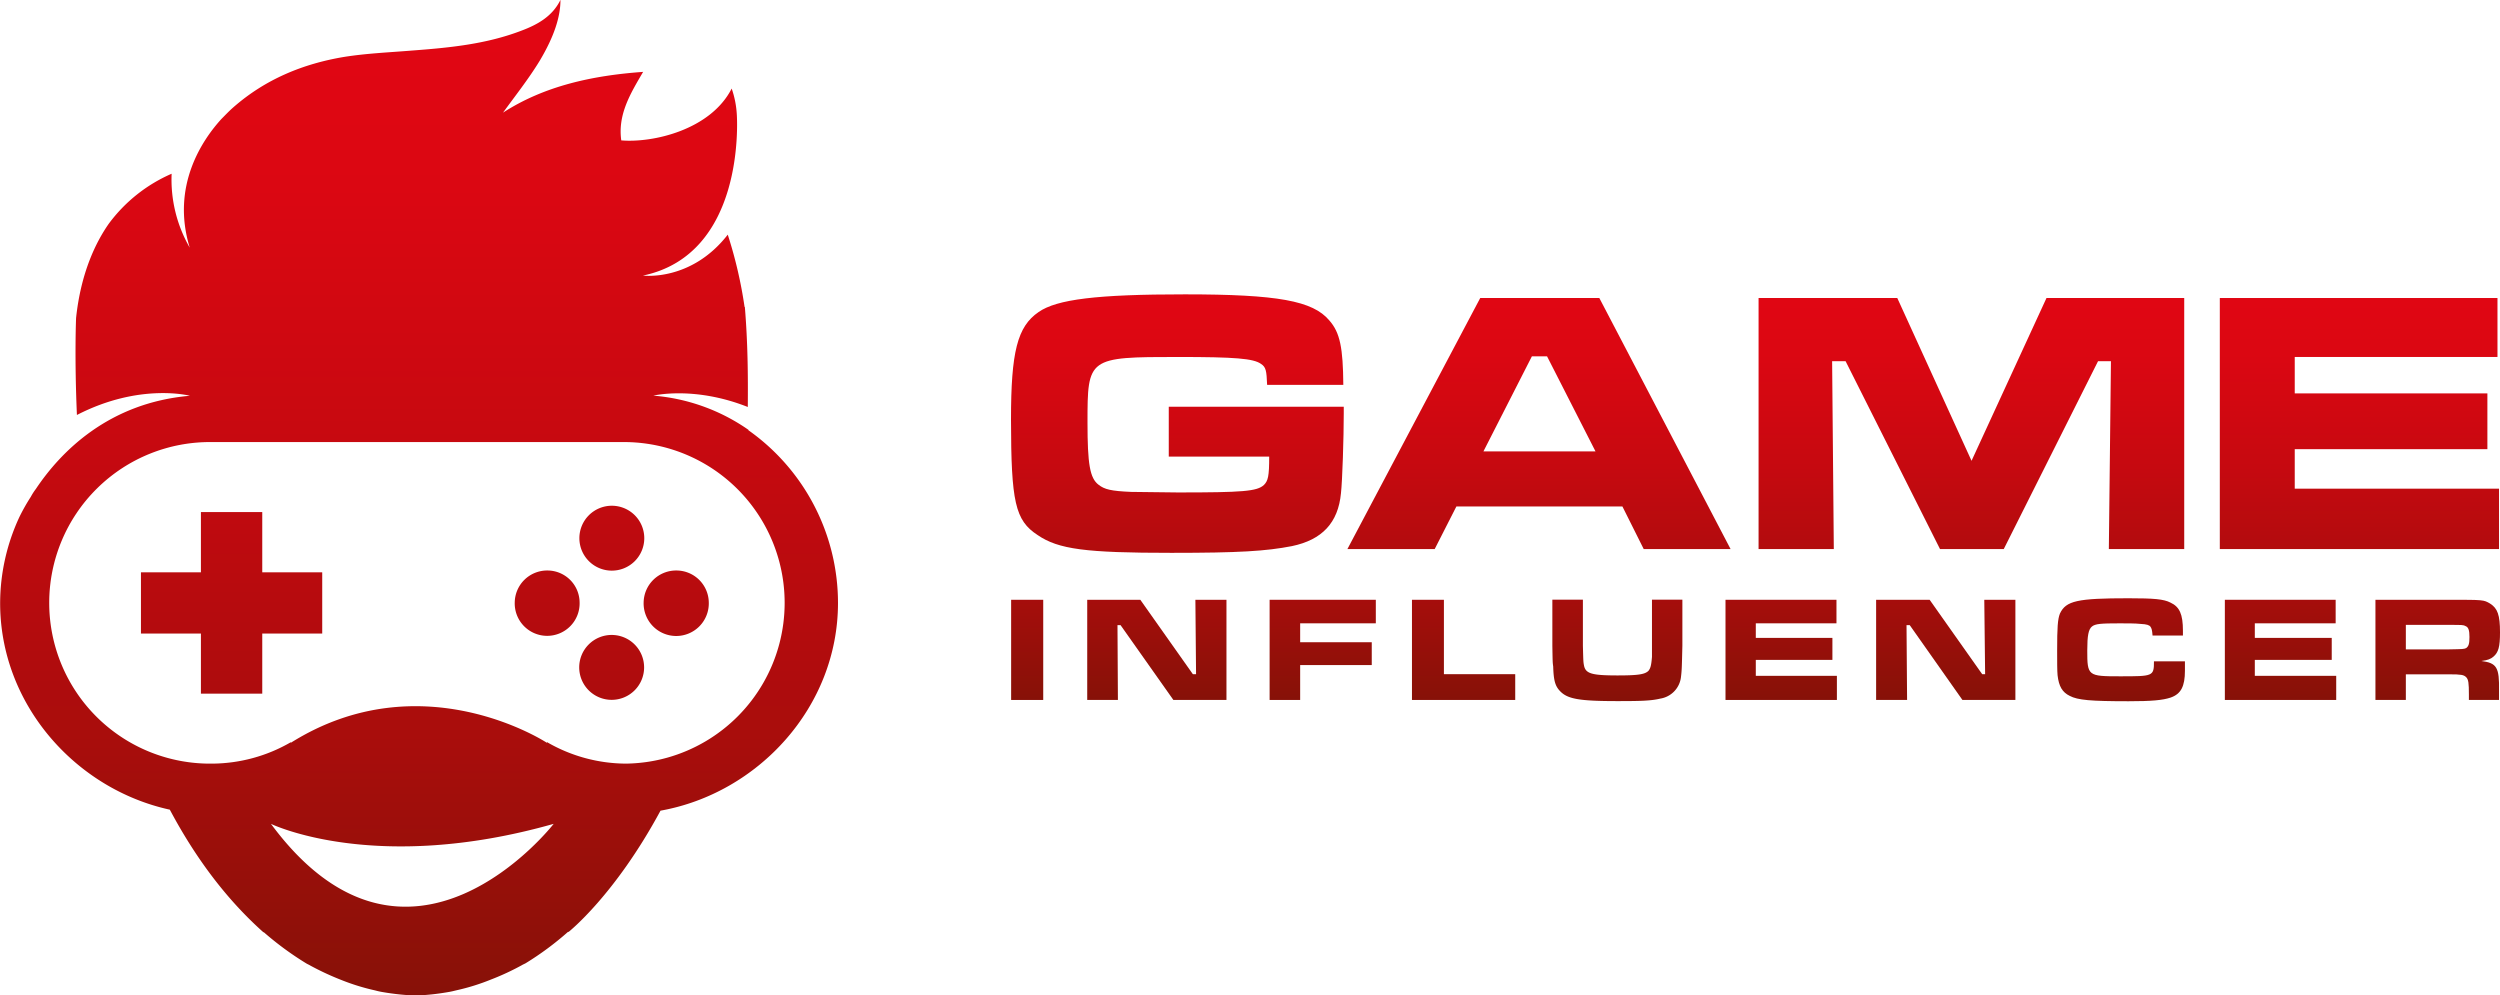
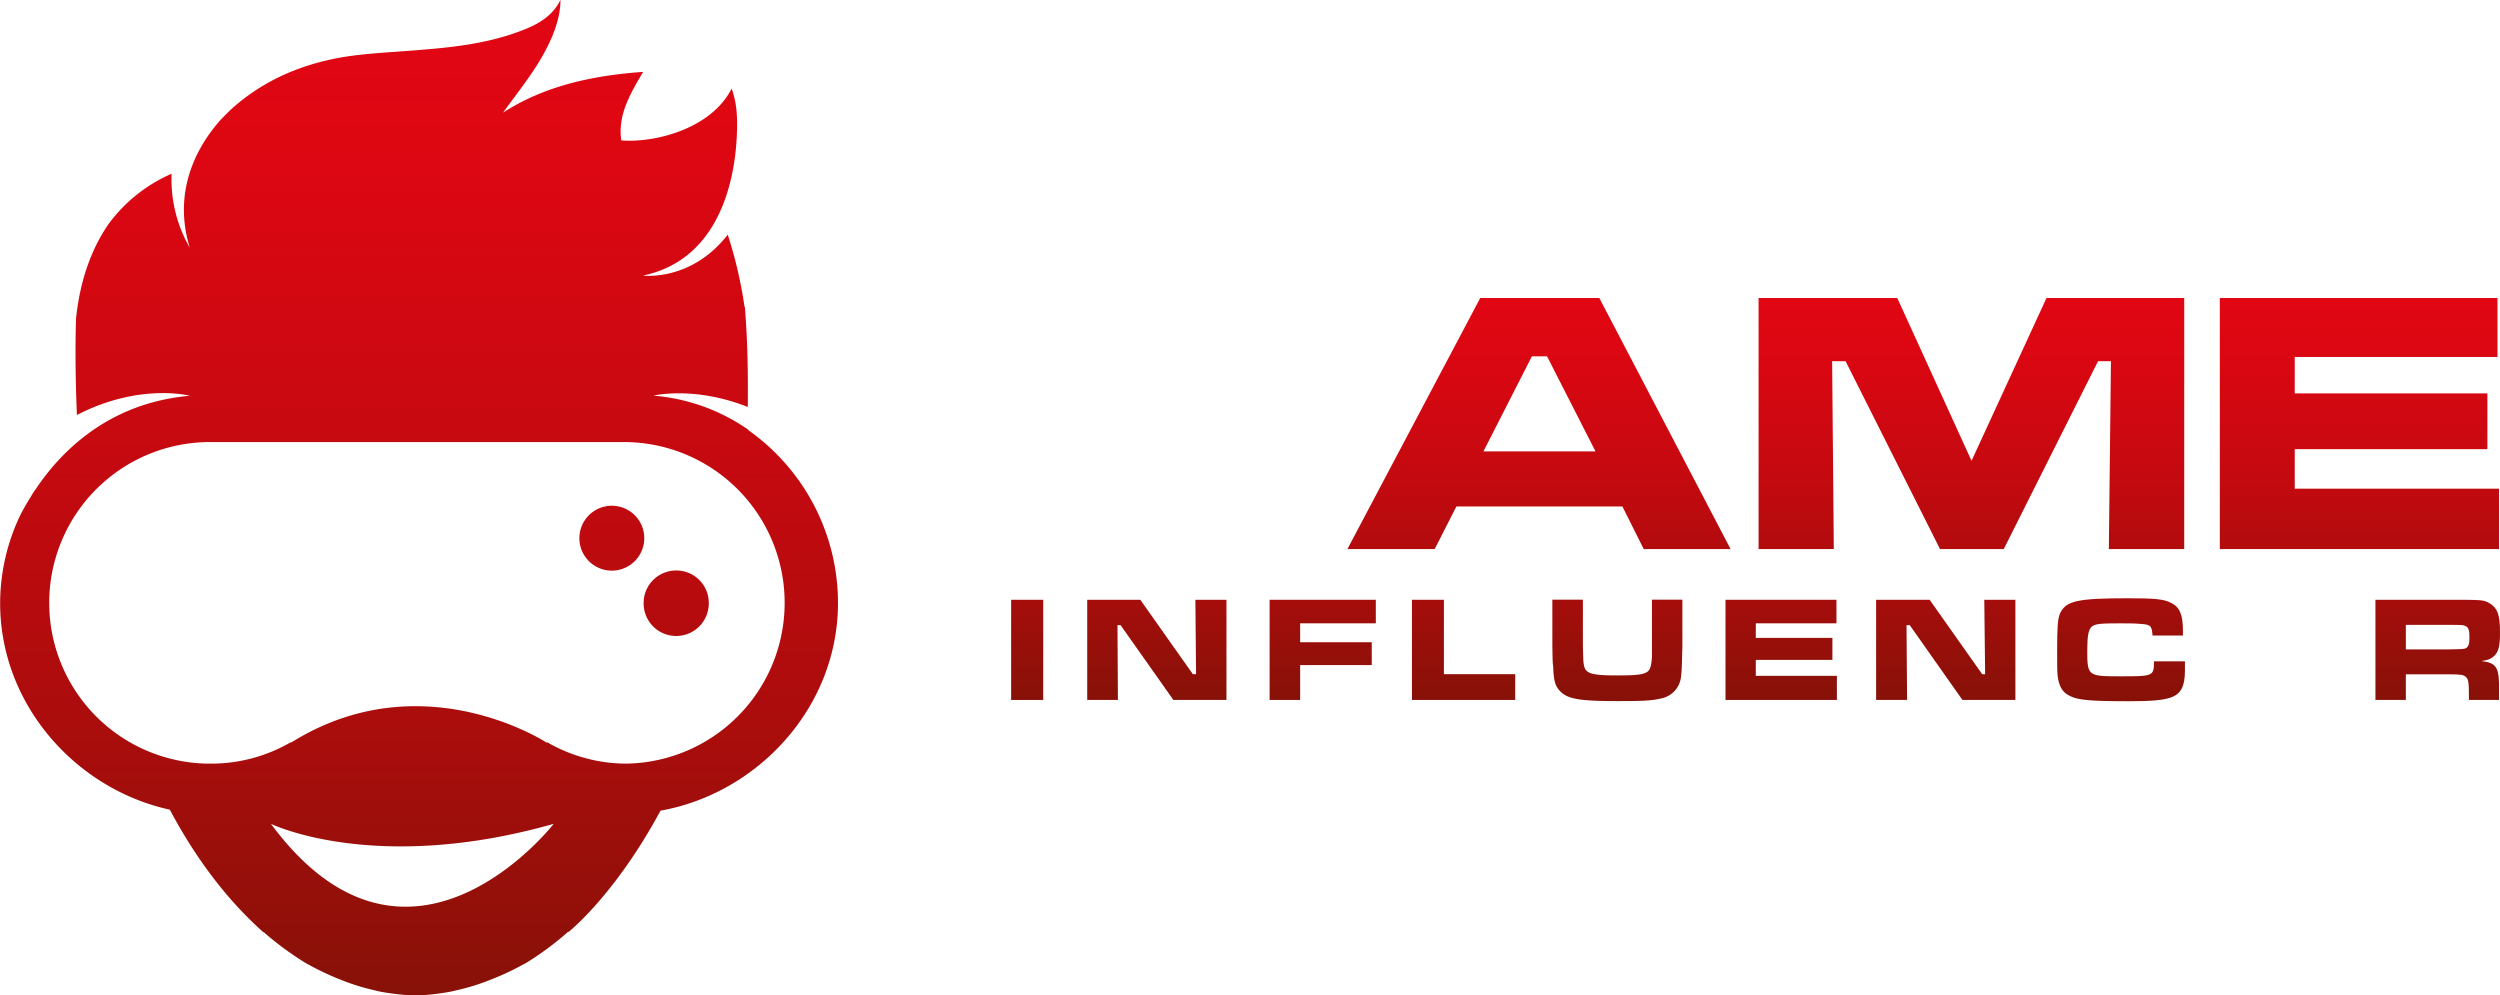
<svg xmlns="http://www.w3.org/2000/svg" xmlns:xlink="http://www.w3.org/1999/xlink" viewBox="0 0 892.16 355.23">
  <defs>
    <style>.a{fill:url(#a);}.b{fill:url(#b);}.c{fill:url(#c);}.d{fill:url(#d);}.e{fill:url(#e);}.f{fill:url(#f);}.g{fill:url(#g);}.h{fill:url(#h);}.i{fill:url(#i);}.j{fill:url(#j);}.k{fill:url(#k);}.l{fill:url(#l);}.m{fill:url(#m);}.n{fill:url(#n);}.o{fill:url(#o);}.p{fill:url(#p);}.q{fill:url(#q);}.r{fill:url(#r);}.s{fill:url(#s);}.t{fill:url(#t);}</style>
    <linearGradient id="a" x1="82.65" y1="5.26" x2="82.65" y2="366.88" gradientUnits="userSpaceOnUse">
      <stop offset="0" stop-color="#e20613" />
      <stop offset="0.17" stop-color="#db0712" />
      <stop offset="0.42" stop-color="#c70910" />
      <stop offset="0.72" stop-color="#a80d0c" />
      <stop offset="1" stop-color="#831207" />
    </linearGradient>
    <linearGradient id="b" x1="275.18" y1="328.23" x2="275.18" y2="689.9" xlink:href="#a" />
    <linearGradient id="c" x1="275.18" y1="328.25" x2="275.18" y2="689.88" xlink:href="#a" />
    <linearGradient id="d" x1="298.15" y1="328.25" x2="298.15" y2="689.88" xlink:href="#a" />
    <linearGradient id="e" x1="252.1" y1="328.25" x2="252.1" y2="689.88" xlink:href="#a" />
    <linearGradient id="f" x1="206.38" y1="328.25" x2="206.38" y2="689.88" xlink:href="#a" />
    <linearGradient id="g" x1="477" y1="423.5" x2="477" y2="577.07" xlink:href="#a" />
    <linearGradient id="h" x1="606.09" y1="423.5" x2="606.09" y2="577.07" xlink:href="#a" />
    <linearGradient id="i" x1="703.52" y1="100.5" x2="703.52" y2="254.07" xlink:href="#a" />
    <linearGradient id="j" x1="841.99" y1="100.5" x2="841.99" y2="254.07" xlink:href="#a" />
    <linearGradient id="k" x1="366.56" y1="100.5" x2="366.56" y2="254.07" xlink:href="#a" />
    <linearGradient id="l" x1="412.84" y1="100.5" x2="412.84" y2="254.07" xlink:href="#a" />
    <linearGradient id="m" x1="472.03" y1="100.5" x2="472.03" y2="254.07" xlink:href="#a" />
    <linearGradient id="n" x1="522.31" y1="100.5" x2="522.31" y2="254.07" xlink:href="#a" />
    <linearGradient id="o" x1="634.02" y1="423.5" x2="634.02" y2="577.07" xlink:href="#a" />
    <linearGradient id="p" x1="635.65" y1="100.5" x2="635.65" y2="254.07" xlink:href="#a" />
    <linearGradient id="q" x1="694.37" y1="100.5" x2="694.37" y2="254.07" xlink:href="#a" />
    <linearGradient id="r" x1="813.68" y1="423.5" x2="813.68" y2="577.07" xlink:href="#a" />
    <linearGradient id="s" x1="813.84" y1="100.5" x2="813.84" y2="254.07" xlink:href="#a" />
    <linearGradient id="t" x1="926.78" y1="423.5" x2="926.78" y2="577.07" xlink:href="#a" />
  </defs>
  <title>gi-logo-red-komplett</title>
-   <polygon class="a" points="93.59 182.74 71.7 182.74 71.7 204.24 50.3 204.24 50.3 226.09 71.7 226.09 71.7 247.54 93.59 247.54 93.59 226.09 114.99 226.09 114.99 204.24 93.59 204.24 93.59 182.74" />
  <path class="b" d="M275,526.64a11.58,11.58,0,1,0-11.4-11.5A11.58,11.58,0,0,0,275,526.64Z" transform="translate(-56.84 -323)" />
-   <path class="c" d="M275,549.59a11.58,11.58,0,1,0,11.7,11.65A11.58,11.58,0,0,0,275,549.59Z" transform="translate(-56.84 -323)" />
  <path class="d" d="M298.23,526.59a11.59,11.59,0,0,0-11.7,11.4,11.63,11.63,0,1,0,23.25,0A11.56,11.56,0,0,0,298.23,526.59Z" transform="translate(-56.84 -323)" />
-   <path class="e" d="M252.13,526.59a11.57,11.57,0,0,0-11.6,11.4,11.58,11.58,0,1,0,23.15,0A11.49,11.49,0,0,0,252.13,526.59Z" transform="translate(-56.84 -323)" />
  <path class="f" d="M323.93,476.54v-.15A69,69,0,0,0,290,464.19s14.55-3.55,33.7,4.05c.1-11.4,0-22.95-1.05-35.7l-.1,0a157.33,157.33,0,0,0-6-25.8c-13.1,16.85-30.25,14.6-30.25,14.6,36.25-7.59,33.6-55,33.5-57.14a34,34,0,0,0-1.85-9.6c-7.55,14.8-28.2,19.45-39.4,18.5-1.3-9.3,3.3-16.75,7.8-24.45-18.1,1.3-35.25,5-50,14.55,4.2-5.8,9.05-11.9,13.05-18.45,5.35-8.95,7.45-15.95,7.45-21.8-2.9,5.95-8.25,8.85-13.95,11-12.65,4.85-25.85,6.1-39.2,7.1-8,.65-16.1,1-24,2.25-14.75,2.45-28.19,8-39.59,18-1.55,1.35-2.9,2.8-4.25,4.15-6.7,7.35-18.1,23.85-11.3,45.94A48.6,48.6,0,0,1,118.09,385a55.29,55.29,0,0,0-22.4,17.8c-4.7,6.7-10,17.6-11.7,33.69h0s-.6,13.95.3,34.6c22.5-11.59,40.3-6.85,40.3-6.85-29,2.5-46.1,20-54.95,33.25a20.52,20.52,0,0,0-1.8,2.8,69.47,69.47,0,0,0-4.05,7.15,73.12,73.12,0,0,0-6.9,30.8c0,36.25,27.05,66.39,60.55,73.7,8.75,16.45,19.65,31.49,33.4,43.75H151a110.67,110.67,0,0,0,15.2,11.15c.4.24.9.44,1.3.69a97.15,97.15,0,0,0,11.05,5.15,77.47,77.47,0,0,0,12.1,3.75,28.07,28.07,0,0,0,3,.65,88.27,88.27,0,0,0,11.7,1.2A88.16,88.16,0,0,0,217,677c.95-.15,1.9-.4,2.95-.65a76.26,76.26,0,0,0,12-3.75,90.46,90.46,0,0,0,11.1-5.15c.4-.25.9-.45,1.35-.69a107.68,107.68,0,0,0,15.2-11.26l.1.11s16.5-13,32.85-43.31c34.75-6.2,63.34-36.89,63.34-74.14A75.51,75.51,0,0,0,323.93,476.54ZM153.53,617s37.1,18.11,100.9,0C254.43,617,202.73,683.53,153.53,617Zm126.7-21.49a56.61,56.61,0,0,1-28.15-7.65l-.1.2s-44.6-29.35-91.34,0v-.2a56.6,56.6,0,0,1-28.1,7.65,57.38,57.38,0,1,1,0-114.75H280.23a57.38,57.38,0,0,1,0,114.75Z" transform="translate(-56.84 -323)" />
-   <path class="g" d="M427.13,513.94c7.45,5.1,17.15,6.35,47.75,6.35,24.14,0,33.74-.6,43-2.4,10.8-2.25,16.5-8.35,17.5-18.85.5-4.3,1-19.9,1-28.5v-2.39H473.93v17.79h35.84c0,7.05-.4,8.65-1.9,10.15-2.5,2.25-7.45,2.65-30.69,2.65l-16.65-.2c-7.25-.3-9.55-.9-11.65-2.55-3.1-2.34-3.95-7.35-3.95-22.19,0-23.21.15-23.41,32.35-23.41,20.4,0,26.84.55,29.54,2.45,1.8,1.16,2,2.4,2.21,7.5h27.19c-.1-13.15-1.15-18.65-5-23-5.9-7-18.35-9.3-51.54-9.3-31.35,0-45.7,1.76-52.2,6.31-7.6,5.19-9.85,14.24-9.85,38.39C417.68,502.14,419.08,508.69,427.13,513.94Z" transform="translate(-56.84 -323)" />
  <path class="h" d="M576.57,503.74h59.25l7.6,15.2h31l-46.84-89.59h-42.5l-47.4,89.59h31.15Zm26.95-53.59h5.4l17.3,33.94h-40Z" transform="translate(-56.84 -323)" />
  <polygon class="i" points="715.07 195.94 748.72 128.89 753.32 128.89 752.57 195.94 779.47 195.94 779.47 106.35 730.32 106.35 703.57 164.45 677.07 106.35 627.57 106.35 627.57 195.94 654.42 195.94 653.82 128.89 658.62 128.89 692.32 195.94 715.07 195.94" />
  <polygon class="j" points="891.81 174.39 818.91 174.39 818.91 160.29 887.66 160.29 887.66 140.39 818.91 140.39 818.91 127.39 891.26 127.39 891.26 106.35 792.17 106.35 792.17 195.94 891.81 195.94 891.81 174.39" />
  <rect class="k" x="360.84" y="214.04" width="11.45" height="35.75" />
  <polygon class="l" points="426.83 240.59 425.69 240.59 406.94 214.04 387.99 214.04 387.99 249.79 398.94 249.79 398.79 223.09 399.89 223.09 418.74 249.79 437.68 249.79 437.68 214.04 426.59 214.04 426.83 240.59" />
  <polygon class="m" points="453.08 249.79 463.98 249.79 463.98 237.34 489.53 237.34 489.53 229.19 463.98 229.19 463.98 222.44 490.98 222.44 490.98 214.04 453.08 214.04 453.08 249.79" />
  <polygon class="n" points="515.28 214.04 503.88 214.04 503.88 249.79 540.73 249.79 540.73 240.59 515.28 240.59 515.28 214.04" />
  <path class="o" d="M646.37,553.44c0,.85,0,2.65,0,4-.25,3-.5,4-1.25,4.95-1.25,1.25-3.6,1.65-11,1.65-9.25,0-11.4-.65-12-3.5-.25-1.35-.25-1.35-.4-7.1V537H610.82v16.4c.1,6,.1,6,.3,7.45.15,5,.7,7,2.5,8.84,2.7,2.8,7,3.51,20.55,3.51,8.15,0,11.9-.1,15.2-.9a8.81,8.81,0,0,0,7.35-7.7c.3-2.5.3-3.1.5-11.2V537H646.37Z" transform="translate(-56.84 -323)" />
  <polygon class="p" points="626.58 235.49 653.92 235.49 653.92 227.64 626.58 227.64 626.58 222.44 655.37 222.44 655.37 214.04 615.77 214.04 615.77 249.79 655.52 249.79 655.52 241.18 626.58 241.18 626.58 235.49" />
  <polygon class="q" points="708.42 240.59 707.37 240.59 688.62 214.04 669.52 214.04 669.52 249.79 680.57 249.79 680.37 223.09 681.52 223.09 700.32 249.79 719.22 249.79 719.22 214.04 708.12 214.04 708.42 240.59" />
  <path class="r" d="M825.51,559c0,5.35-.25,5.35-12.15,5.35-11.45,0-11.65-.16-11.65-9.25,0-5.35.45-7.5,1.65-8.5s3.2-1.15,9.9-1.15c2.5,0,5.75,0,7.4.2,2.35.1,3.2.45,3.6,1s.6,1.15.75,3.15h10.84v-1.7c0-5.9-1.19-8.55-4.44-10.05-2.4-1.25-5.9-1.55-15-1.55-18.25,0-22.3.9-24.45,5.45-.8,2-1,4.95-1,13.24,0,4.05,0,7.15.15,8.76.45,4,1.7,6.1,4.35,7.39,2.85,1.5,7.4,1.91,21,1.91,8.15,0,12.15-.36,15-1.31,3.7-1.29,5.1-4,5.1-9.6,0-.49,0-1.29,0-3.34Z" transform="translate(-56.84 -323)" />
-   <polygon class="s" points="804.66 235.49 832.11 235.49 832.11 227.64 804.66 227.64 804.66 222.44 833.51 222.44 833.51 214.04 793.97 214.04 793.97 249.79 833.71 249.79 833.71 241.18 804.66 241.18 804.66 235.49" />
  <path class="t" d="M942.35,558.89c2.3-.31,3.3-.7,4.3-1.55,1.8-1.51,2.35-3.55,2.35-8.65,0-6.2-.85-8.6-3.55-10.3-2.3-1.35-2.3-1.35-14.65-1.35H904.55v35.75H915.4v-9.15h15.4c4.45,0,5.25.2,6.1,1s1,2.2,1,6.2v1.95h10.75v-3.31C948.8,561.14,947.85,559.59,942.35,558.89Zm-5.45-4.6c-.85.35-.85.35-6.15.45H915.4V546h15.35c5,0,5.15,0,6,.45,1,.4,1.35,1.5,1.35,3.85S937.85,553.63,936.9,554.29Z" transform="translate(-56.84 -323)" />
</svg>